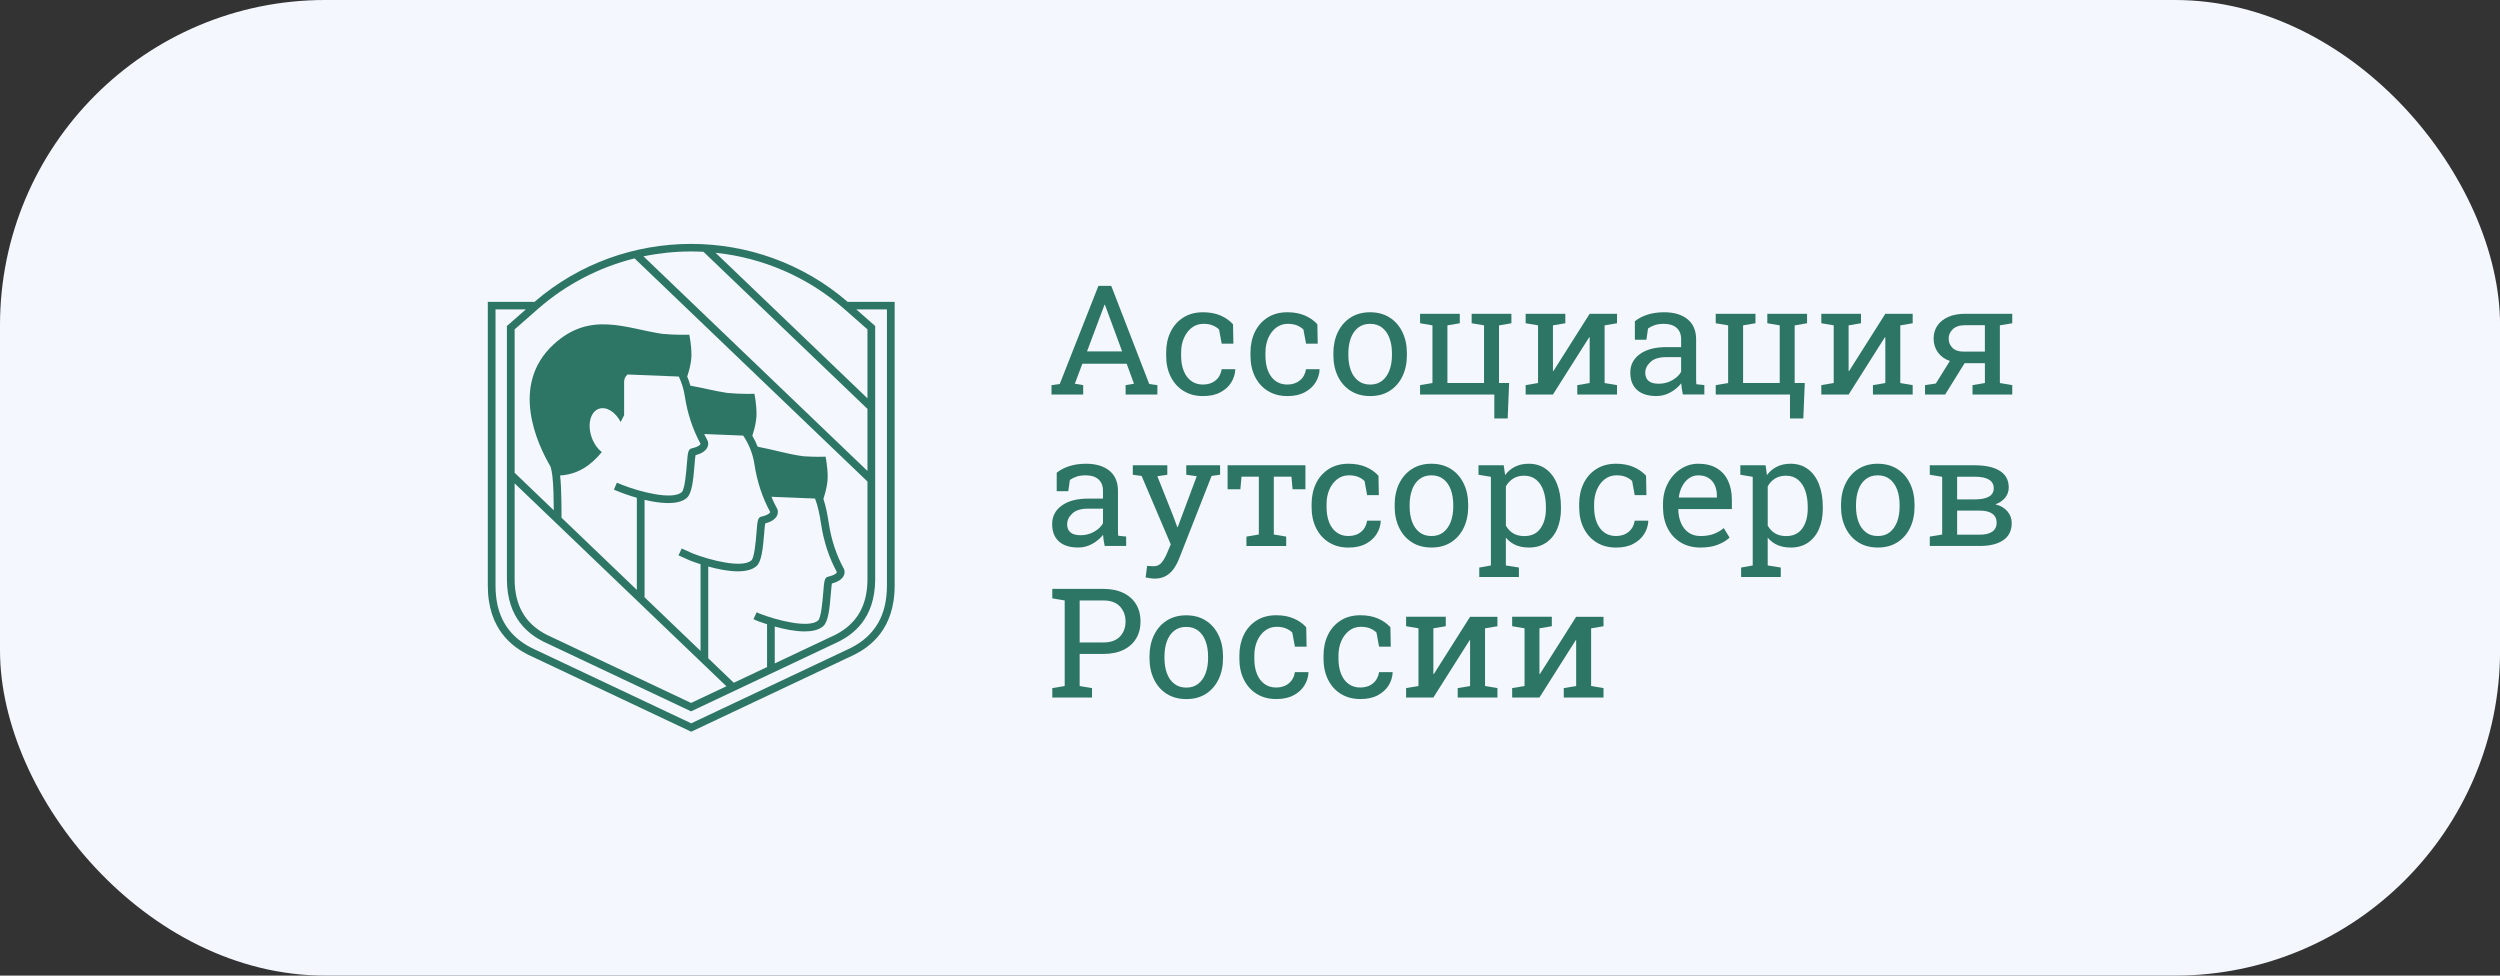
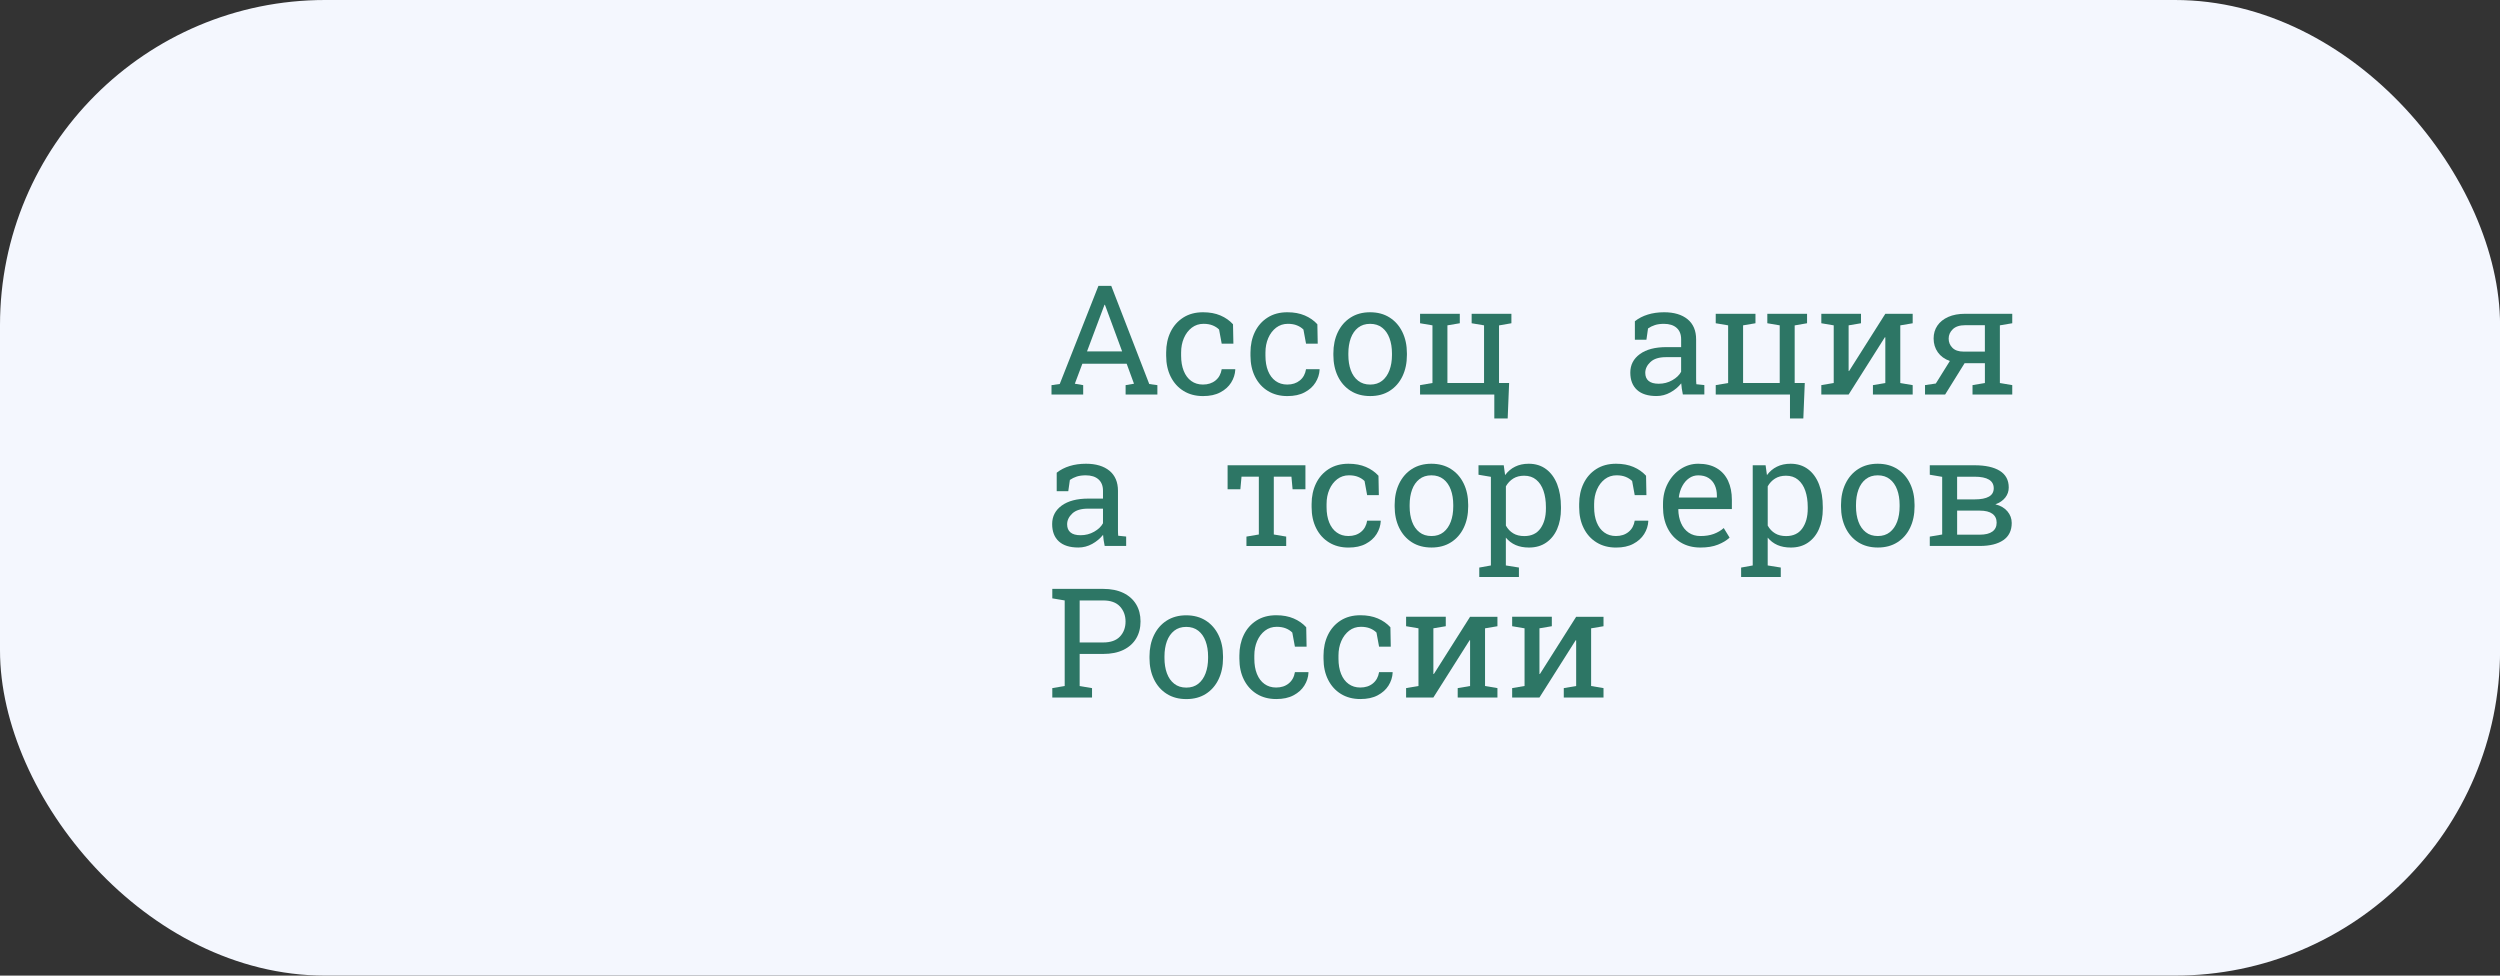
<svg xmlns="http://www.w3.org/2000/svg" width="123" height="48" viewBox="0 0 123 48" fill="none">
  <rect x="0" y="0" width="123" height="48" fill="#333333" stroke="none" />
  <rect width="123.003" height="48" rx="16" fill="#F4F7FE" />
  <path d="M51.734 19.411V18.949L52.139 18.894L54.042 14.066H54.674L56.543 18.894L56.943 18.949V19.411H55.38V18.949L55.792 18.879L55.432 17.895H53.252L52.882 18.879L53.293 18.949V19.411H51.734ZM53.481 17.29H55.209L54.408 15.117L54.363 14.996H54.341L54.296 15.117L53.481 17.29Z" fill="#2D7665" />
  <path d="M59.189 19.487C58.823 19.487 58.504 19.403 58.232 19.235C57.96 19.068 57.75 18.834 57.6 18.536C57.451 18.237 57.375 17.892 57.375 17.5V17.346C57.375 16.969 57.447 16.631 57.591 16.332C57.736 16.034 57.945 15.798 58.216 15.624C58.488 15.45 58.812 15.363 59.188 15.363C59.515 15.363 59.801 15.416 60.046 15.521C60.291 15.626 60.497 15.77 60.664 15.954L60.683 16.908H60.107L59.979 16.214C59.895 16.129 59.788 16.06 59.662 16.009C59.535 15.958 59.385 15.932 59.214 15.932C58.994 15.932 58.802 15.996 58.636 16.122C58.471 16.249 58.341 16.42 58.249 16.632C58.157 16.845 58.111 17.082 58.111 17.344V17.498C58.111 17.787 58.154 18.038 58.24 18.251C58.325 18.463 58.449 18.629 58.61 18.745C58.771 18.861 58.963 18.92 59.184 18.92C59.433 18.92 59.641 18.852 59.805 18.718C59.969 18.584 60.07 18.398 60.108 18.164H60.77L60.777 18.186C60.764 18.413 60.696 18.626 60.572 18.824C60.447 19.023 60.269 19.182 60.039 19.303C59.809 19.427 59.526 19.487 59.189 19.487Z" fill="#2D7665" />
  <path d="M63.338 19.487C62.971 19.487 62.653 19.403 62.38 19.235C62.107 19.068 61.898 18.834 61.748 18.536C61.599 18.237 61.523 17.892 61.523 17.5V17.346C61.523 16.969 61.596 16.631 61.74 16.332C61.885 16.034 62.092 15.798 62.365 15.624C62.636 15.45 62.96 15.363 63.337 15.363C63.663 15.363 63.949 15.416 64.195 15.521C64.44 15.626 64.647 15.77 64.814 15.954L64.832 16.908H64.257L64.129 16.214C64.044 16.129 63.938 16.06 63.811 16.009C63.685 15.958 63.535 15.932 63.363 15.932C63.144 15.932 62.951 15.996 62.785 16.122C62.62 16.249 62.49 16.42 62.398 16.632C62.306 16.845 62.26 17.082 62.26 17.344V17.498C62.26 17.787 62.302 18.038 62.388 18.251C62.474 18.463 62.597 18.629 62.759 18.745C62.919 18.861 63.111 18.92 63.333 18.92C63.582 18.92 63.789 18.852 63.953 18.718C64.118 18.584 64.219 18.398 64.257 18.164H64.918L64.925 18.186C64.913 18.413 64.845 18.626 64.72 18.824C64.596 19.023 64.418 19.182 64.187 19.303C63.957 19.427 63.675 19.487 63.338 19.487Z" fill="#2D7665" />
  <path d="M67.415 19.486C67.041 19.486 66.719 19.4 66.448 19.227C66.177 19.055 65.969 18.816 65.822 18.512C65.675 18.207 65.602 17.859 65.602 17.467V17.386C65.602 16.994 65.675 16.646 65.822 16.342C65.969 16.037 66.178 15.797 66.448 15.624C66.719 15.45 67.038 15.363 67.407 15.363C67.78 15.363 68.103 15.45 68.373 15.624C68.644 15.797 68.852 16.036 68.999 16.34C69.146 16.643 69.22 16.992 69.22 17.386V17.467C69.22 17.861 69.146 18.211 68.999 18.516C68.852 18.82 68.644 19.058 68.374 19.229C68.106 19.401 67.786 19.486 67.415 19.486ZM67.415 18.921C67.649 18.921 67.846 18.857 68.004 18.731C68.162 18.605 68.281 18.432 68.363 18.214C68.444 17.994 68.485 17.746 68.485 17.467V17.386C68.485 17.107 68.444 16.858 68.363 16.639C68.283 16.421 68.162 16.247 68.003 16.122C67.844 15.996 67.645 15.933 67.409 15.933C67.175 15.933 66.978 15.996 66.817 16.122C66.657 16.248 66.539 16.421 66.458 16.639C66.379 16.859 66.339 17.107 66.339 17.386V17.467C66.339 17.746 66.379 17.995 66.458 18.214C66.538 18.432 66.658 18.606 66.819 18.731C66.979 18.857 67.178 18.921 67.415 18.921Z" fill="#2D7665" />
  <path d="M73.52 20.588V19.41H69.867V18.948L70.477 18.844V16.007L69.867 15.904V15.438H71.822V15.904L71.213 16.007V18.844H73.015V16.007L72.405 15.904V15.438H74.361V15.904L73.752 16.01V18.843H74.249L74.178 20.587H73.52V20.588Z" fill="#2D7665" />
-   <path d="M75.062 19.41V18.948L75.672 18.844V16.007L75.062 15.904V15.438H76.405H77.014V15.904L76.405 16.007V18.25L76.427 18.257L78.211 15.438H78.947H79.557V15.905L78.947 16.008V18.846L79.557 18.949V19.411H77.602V18.949L78.211 18.846V16.599L78.189 16.592L76.405 19.41H75.062Z" fill="#2D7665" />
  <path d="M81.5 19.485C81.079 19.485 80.759 19.384 80.54 19.182C80.32 18.981 80.211 18.696 80.211 18.329C80.211 17.952 80.368 17.65 80.682 17.421C80.995 17.192 81.432 17.078 81.99 17.078H82.712V16.689C82.712 16.45 82.638 16.263 82.49 16.131C82.342 15.999 82.132 15.933 81.864 15.933C81.694 15.933 81.547 15.953 81.423 15.993C81.298 16.033 81.185 16.089 81.083 16.16L81.004 16.714H80.436V15.804C80.617 15.66 80.83 15.551 81.072 15.476C81.314 15.401 81.581 15.363 81.875 15.363C82.366 15.363 82.751 15.479 83.031 15.708C83.309 15.938 83.449 16.267 83.449 16.695V18.608C83.449 18.659 83.45 18.709 83.451 18.758C83.452 18.807 83.456 18.856 83.461 18.904L83.854 18.945V19.407H82.796C82.773 19.299 82.756 19.202 82.744 19.117C82.732 19.032 82.722 18.946 82.717 18.86C82.575 19.039 82.398 19.188 82.184 19.306C81.969 19.426 81.742 19.485 81.5 19.485ZM81.609 18.88C81.853 18.88 82.076 18.822 82.277 18.707C82.48 18.592 82.623 18.453 82.711 18.292V17.572H81.964C81.625 17.572 81.371 17.652 81.201 17.811C81.032 17.97 80.947 18.148 80.947 18.343C80.947 18.517 81.002 18.65 81.111 18.741C81.221 18.833 81.387 18.88 81.609 18.88Z" fill="#2D7665" />
  <path d="M88.067 20.588V19.41H84.414V18.948L85.024 18.844V16.007L84.414 15.904V15.438H86.369V15.904L85.76 16.007V18.844H87.562V16.007L86.952 15.904V15.438H88.907V15.904L88.298 16.01V18.843H88.795L88.724 20.587H88.067V20.588Z" fill="#2D7665" />
  <path d="M89.609 19.41V18.948L90.219 18.844V16.007L89.609 15.904V15.438H90.952H91.561V15.904L90.952 16.007V18.25L90.974 18.257L92.758 15.438H93.494H94.104V15.905L93.494 16.008V18.846L94.104 18.949V19.411H92.148V18.949L92.758 18.846V16.599L92.736 16.592L90.952 19.411H89.609V19.41Z" fill="#2D7665" />
  <path d="M94.711 19.409V18.947L95.242 18.869L95.933 17.761C95.677 17.671 95.479 17.527 95.341 17.332C95.203 17.137 95.134 16.91 95.134 16.653C95.134 16.414 95.196 16.202 95.32 16.02C95.445 15.837 95.624 15.695 95.856 15.592C96.089 15.489 96.366 15.438 96.684 15.438H99.003V15.904L98.394 16.007V18.845L99.003 18.948V19.41H97.048V18.948L97.657 18.845V17.868H96.659L95.701 19.41H94.711V19.409ZM96.61 17.299H97.656V16H96.684C96.418 16 96.216 16.065 96.079 16.196C95.942 16.328 95.874 16.482 95.874 16.66C95.874 16.837 95.935 16.987 96.059 17.111C96.182 17.236 96.366 17.299 96.61 17.299Z" fill="#2D7665" />
  <path d="M53.055 26.938C52.633 26.938 52.314 26.837 52.094 26.635C51.875 26.434 51.766 26.149 51.766 25.782C51.766 25.405 51.923 25.103 52.236 24.874C52.55 24.646 52.987 24.531 53.545 24.531H54.267V24.142C54.267 23.903 54.192 23.716 54.044 23.584C53.896 23.452 53.687 23.386 53.419 23.386C53.249 23.386 53.102 23.406 52.977 23.446C52.853 23.486 52.74 23.542 52.638 23.613L52.559 24.168H51.99V23.257C52.172 23.113 52.384 23.004 52.626 22.929C52.868 22.854 53.136 22.816 53.43 22.816C53.921 22.816 54.306 22.932 54.586 23.161C54.864 23.391 55.004 23.721 55.004 24.148V26.061C55.004 26.112 55.005 26.162 55.006 26.211C55.007 26.26 55.01 26.31 55.015 26.358L55.407 26.398V26.86H54.35C54.327 26.753 54.31 26.655 54.298 26.57C54.285 26.485 54.276 26.399 54.271 26.314C54.129 26.492 53.952 26.641 53.738 26.76C53.524 26.879 53.297 26.938 53.055 26.938ZM53.163 26.333C53.407 26.333 53.631 26.276 53.833 26.16C54.035 26.045 54.179 25.907 54.267 25.745V25.026H53.52C53.181 25.026 52.926 25.105 52.757 25.264C52.587 25.424 52.503 25.601 52.503 25.796C52.503 25.97 52.558 26.103 52.667 26.194C52.775 26.287 52.942 26.333 53.163 26.333Z" fill="#2D7665" />
-   <path d="M56.802 28.468C56.745 28.468 56.671 28.461 56.578 28.448C56.486 28.435 56.414 28.422 56.364 28.41L56.439 27.84C56.482 27.845 56.54 27.849 56.614 27.853C56.689 27.857 56.74 27.858 56.768 27.858C56.925 27.858 57.052 27.799 57.15 27.682C57.248 27.564 57.34 27.404 57.425 27.201L57.601 26.783L56.168 23.417L55.734 23.358V22.892H57.432V23.358L56.942 23.431L57.731 25.416L57.922 25.934H57.945L58.88 23.43L58.364 23.357V22.891H60.029V23.357L59.61 23.416L58.017 27.472C57.943 27.663 57.852 27.834 57.746 27.985C57.639 28.135 57.51 28.253 57.357 28.338C57.205 28.424 57.02 28.468 56.802 28.468Z" fill="#2D7665" />
  <path d="M61.325 26.862V26.4L61.935 26.297V23.452H61.083L61.026 24.072H60.398V22.891H64.227V24.072H63.595L63.539 23.452H62.671V26.297L63.281 26.4V26.862H61.325Z" fill="#2D7665" />
  <path d="M66.346 26.94C65.979 26.94 65.66 26.856 65.388 26.688C65.116 26.521 64.906 26.288 64.756 25.989C64.606 25.69 64.531 25.345 64.531 24.953V24.799C64.531 24.422 64.604 24.084 64.748 23.786C64.892 23.487 65.101 23.251 65.373 23.077C65.644 22.904 65.968 22.816 66.344 22.816C66.671 22.816 66.957 22.869 67.202 22.974C67.447 23.079 67.653 23.223 67.821 23.407L67.839 24.361H67.263L67.136 23.667C67.051 23.582 66.945 23.513 66.818 23.462C66.692 23.411 66.541 23.385 66.37 23.385C66.15 23.385 65.959 23.449 65.792 23.575C65.627 23.703 65.497 23.873 65.405 24.085C65.313 24.298 65.267 24.535 65.267 24.797V24.951C65.267 25.24 65.31 25.491 65.396 25.704C65.482 25.917 65.605 26.082 65.767 26.197C65.927 26.314 66.119 26.372 66.34 26.372C66.59 26.372 66.797 26.305 66.961 26.17C67.126 26.036 67.227 25.851 67.264 25.616H67.926L67.933 25.638C67.921 25.866 67.852 26.078 67.728 26.276C67.603 26.475 67.426 26.634 67.195 26.756C66.965 26.88 66.682 26.94 66.346 26.94Z" fill="#2D7665" />
  <path d="M70.43 26.938C70.057 26.938 69.734 26.852 69.463 26.679C69.193 26.507 68.985 26.268 68.838 25.964C68.691 25.659 68.617 25.311 68.617 24.919V24.839C68.617 24.447 68.691 24.099 68.838 23.795C68.985 23.49 69.193 23.25 69.463 23.077C69.734 22.904 70.054 22.816 70.422 22.816C70.796 22.816 71.118 22.904 71.389 23.077C71.66 23.25 71.868 23.489 72.015 23.793C72.162 24.096 72.235 24.445 72.235 24.839V24.919C72.235 25.313 72.162 25.663 72.015 25.968C71.868 26.273 71.66 26.51 71.39 26.681C71.122 26.853 70.802 26.938 70.43 26.938ZM70.43 26.373C70.664 26.373 70.861 26.31 71.019 26.183C71.178 26.057 71.297 25.885 71.379 25.666C71.46 25.448 71.5 25.198 71.5 24.919V24.839C71.5 24.561 71.46 24.311 71.379 24.092C71.298 23.874 71.178 23.701 71.018 23.575C70.859 23.45 70.661 23.386 70.424 23.386C70.191 23.386 69.993 23.449 69.833 23.575C69.674 23.701 69.554 23.874 69.474 24.092C69.394 24.312 69.354 24.561 69.354 24.839V24.919C69.354 25.198 69.394 25.448 69.474 25.666C69.553 25.885 69.674 26.058 69.834 26.183C69.994 26.311 70.194 26.373 70.43 26.373Z" fill="#2D7665" />
  <path d="M72.78 28.39V27.924L73.352 27.821V23.46L72.742 23.357V22.891H73.984L74.051 23.375C74.186 23.193 74.349 23.055 74.543 22.96C74.736 22.864 74.96 22.816 75.214 22.816C75.548 22.816 75.834 22.906 76.07 23.083C76.307 23.26 76.488 23.509 76.613 23.828C76.737 24.148 76.799 24.521 76.799 24.949V25.027C76.799 25.409 76.736 25.742 76.611 26.029C76.485 26.316 76.304 26.538 76.07 26.698C75.837 26.859 75.555 26.939 75.225 26.939C74.976 26.939 74.757 26.898 74.569 26.816C74.381 26.733 74.221 26.612 74.088 26.451V27.82L74.731 27.923V28.389H72.78V28.39ZM74.998 26.375C75.347 26.375 75.611 26.25 75.79 26.001C75.968 25.751 76.059 25.427 76.059 25.028V24.95C76.059 24.647 76.019 24.38 75.94 24.148C75.86 23.917 75.741 23.735 75.582 23.603C75.424 23.471 75.226 23.405 74.99 23.405C74.781 23.405 74.601 23.451 74.452 23.544C74.303 23.637 74.182 23.765 74.09 23.926V25.86C74.182 26.025 74.302 26.151 74.45 26.24C74.598 26.331 74.78 26.375 74.998 26.375Z" fill="#2D7665" />
  <path d="M79.51 26.94C79.143 26.94 78.825 26.856 78.552 26.688C78.279 26.521 78.07 26.288 77.92 25.989C77.77 25.69 77.695 25.345 77.695 24.953V24.799C77.695 24.422 77.768 24.084 77.912 23.786C78.057 23.487 78.264 23.251 78.537 23.077C78.808 22.904 79.132 22.816 79.508 22.816C79.835 22.816 80.121 22.869 80.367 22.974C80.612 23.079 80.818 23.223 80.986 23.407L81.004 24.361H80.428L80.301 23.667C80.216 23.582 80.11 23.513 79.983 23.462C79.857 23.411 79.707 23.385 79.535 23.385C79.316 23.385 79.123 23.449 78.957 23.575C78.792 23.703 78.662 23.873 78.57 24.085C78.478 24.298 78.431 24.535 78.431 24.797V24.951C78.431 25.24 78.474 25.491 78.56 25.704C78.646 25.917 78.769 26.082 78.931 26.197C79.091 26.314 79.283 26.372 79.504 26.372C79.754 26.372 79.961 26.305 80.125 26.17C80.29 26.036 80.391 25.851 80.428 25.616H81.09L81.097 25.638C81.085 25.866 81.016 26.078 80.892 26.276C80.767 26.475 80.59 26.634 80.359 26.756C80.13 26.88 79.846 26.94 79.51 26.94Z" fill="#2D7665" />
  <path d="M83.664 26.939C83.29 26.939 82.965 26.855 82.688 26.687C82.411 26.52 82.198 26.287 82.047 25.988C81.896 25.689 81.82 25.344 81.82 24.952V24.791C81.82 24.414 81.9 24.077 82.058 23.78C82.216 23.482 82.427 23.247 82.69 23.075C82.954 22.903 83.24 22.816 83.552 22.816C83.915 22.816 84.221 22.89 84.466 23.037C84.712 23.183 84.896 23.39 85.021 23.655C85.145 23.921 85.208 24.234 85.208 24.594V25.045H82.583L82.572 25.063C82.577 25.317 82.622 25.543 82.709 25.74C82.794 25.937 82.919 26.092 83.08 26.204C83.243 26.317 83.436 26.373 83.663 26.373C83.912 26.373 84.131 26.338 84.32 26.268C84.507 26.198 84.671 26.103 84.808 25.98L85.096 26.45C84.951 26.587 84.76 26.703 84.522 26.797C84.284 26.892 83.998 26.939 83.664 26.939ZM82.605 24.48H84.471V24.385C84.471 24.195 84.436 24.023 84.368 23.873C84.299 23.723 84.197 23.603 84.061 23.517C83.925 23.43 83.755 23.387 83.551 23.387C83.386 23.387 83.236 23.434 83.103 23.528C82.968 23.622 82.857 23.751 82.77 23.912C82.683 24.073 82.625 24.257 82.598 24.462L82.605 24.48Z" fill="#2D7665" />
-   <path d="M85.663 28.39V27.924L86.234 27.821V23.46L85.625 23.357V22.891H86.867L86.934 23.375C87.069 23.193 87.232 23.055 87.426 22.96C87.619 22.864 87.843 22.816 88.097 22.816C88.431 22.816 88.716 22.906 88.953 23.083C89.19 23.26 89.371 23.509 89.495 23.828C89.62 24.148 89.682 24.521 89.682 24.949V25.027C89.682 25.409 89.619 25.742 89.493 26.029C89.368 26.316 89.187 26.538 88.953 26.698C88.719 26.859 88.438 26.939 88.108 26.939C87.859 26.939 87.64 26.898 87.451 26.816C87.264 26.733 87.103 26.612 86.971 26.451V27.82L87.614 27.923V28.389H85.663V28.39ZM87.879 26.375C88.228 26.375 88.493 26.25 88.671 26.001C88.85 25.751 88.941 25.427 88.941 25.028V24.95C88.941 24.647 88.901 24.38 88.822 24.148C88.742 23.917 88.623 23.735 88.464 23.603C88.306 23.471 88.108 23.405 87.872 23.405C87.663 23.405 87.483 23.451 87.334 23.544C87.185 23.637 87.064 23.765 86.972 23.926V25.86C87.064 26.025 87.184 26.151 87.332 26.24C87.48 26.331 87.663 26.375 87.879 26.375Z" fill="#2D7665" />
+   <path d="M85.663 28.39V27.924L86.234 27.821V23.46V22.891H86.867L86.934 23.375C87.069 23.193 87.232 23.055 87.426 22.96C87.619 22.864 87.843 22.816 88.097 22.816C88.431 22.816 88.716 22.906 88.953 23.083C89.19 23.26 89.371 23.509 89.495 23.828C89.62 24.148 89.682 24.521 89.682 24.949V25.027C89.682 25.409 89.619 25.742 89.493 26.029C89.368 26.316 89.187 26.538 88.953 26.698C88.719 26.859 88.438 26.939 88.108 26.939C87.859 26.939 87.64 26.898 87.451 26.816C87.264 26.733 87.103 26.612 86.971 26.451V27.82L87.614 27.923V28.389H85.663V28.39ZM87.879 26.375C88.228 26.375 88.493 26.25 88.671 26.001C88.85 25.751 88.941 25.427 88.941 25.028V24.95C88.941 24.647 88.901 24.38 88.822 24.148C88.742 23.917 88.623 23.735 88.464 23.603C88.306 23.471 88.108 23.405 87.872 23.405C87.663 23.405 87.483 23.451 87.334 23.544C87.185 23.637 87.064 23.765 86.972 23.926V25.86C87.064 26.025 87.184 26.151 87.332 26.24C87.48 26.331 87.663 26.375 87.879 26.375Z" fill="#2D7665" />
  <path d="M92.391 26.938C92.018 26.938 91.695 26.852 91.424 26.679C91.154 26.507 90.946 26.268 90.799 25.964C90.652 25.659 90.578 25.311 90.578 24.919V24.839C90.578 24.447 90.652 24.099 90.799 23.795C90.946 23.49 91.155 23.25 91.424 23.077C91.695 22.904 92.015 22.816 92.383 22.816C92.757 22.816 93.079 22.904 93.35 23.077C93.621 23.25 93.829 23.489 93.976 23.793C94.123 24.096 94.196 24.445 94.196 24.839V24.919C94.196 25.313 94.123 25.663 93.976 25.968C93.829 26.273 93.621 26.51 93.351 26.681C93.082 26.853 92.763 26.938 92.391 26.938ZM92.391 26.373C92.625 26.373 92.822 26.31 92.98 26.183C93.139 26.057 93.258 25.885 93.34 25.666C93.42 25.448 93.461 25.198 93.461 24.919V24.839C93.461 24.561 93.42 24.311 93.34 24.092C93.259 23.874 93.139 23.701 92.979 23.575C92.82 23.449 92.622 23.386 92.385 23.386C92.151 23.386 91.954 23.449 91.794 23.575C91.634 23.701 91.515 23.874 91.435 24.092C91.355 24.312 91.315 24.561 91.315 24.839V24.919C91.315 25.198 91.355 25.448 91.435 25.666C91.514 25.885 91.635 26.058 91.795 26.183C91.955 26.311 92.154 26.373 92.391 26.373Z" fill="#2D7665" />
  <path d="M94.945 26.863V26.401L95.555 26.298V23.46L94.945 23.357V22.891H95.555H97.147C97.68 22.891 98.095 22.982 98.389 23.164C98.683 23.347 98.83 23.62 98.83 23.984C98.83 24.171 98.773 24.336 98.659 24.481C98.544 24.627 98.382 24.738 98.172 24.813C98.425 24.874 98.621 24.988 98.764 25.156C98.906 25.323 98.977 25.515 98.977 25.73C98.977 26.102 98.839 26.384 98.565 26.574C98.289 26.765 97.903 26.861 97.407 26.861H94.945V26.863ZM96.291 24.57H97.15C97.462 24.57 97.697 24.524 97.855 24.434C98.013 24.344 98.092 24.207 98.092 24.023C98.092 23.644 97.776 23.454 97.147 23.454H96.29V24.57H96.291ZM96.291 26.306H97.405C97.679 26.306 97.886 26.255 98.025 26.153C98.165 26.052 98.235 25.906 98.235 25.714C98.235 25.526 98.165 25.38 98.025 25.277C97.886 25.174 97.679 25.123 97.405 25.123H96.291V26.306Z" fill="#2D7665" />
  <path d="M51.773 34.317V33.855L52.383 33.752V29.542L51.773 29.439V28.973H52.383H54.275C54.664 28.973 54.995 29.04 55.269 29.173C55.544 29.306 55.753 29.493 55.897 29.732C56.042 29.972 56.114 30.253 56.114 30.573C56.114 30.896 56.041 31.178 55.897 31.417C55.752 31.657 55.543 31.843 55.269 31.976C54.995 32.108 54.664 32.174 54.275 32.174H53.119V33.753L53.728 33.856V34.318H51.773V34.317ZM53.119 31.609H54.275C54.643 31.609 54.92 31.512 55.103 31.317C55.285 31.123 55.377 30.877 55.377 30.581C55.377 30.286 55.285 30.038 55.103 29.84C54.92 29.641 54.643 29.542 54.275 29.542H53.119V31.609Z" fill="#2D7665" />
  <path d="M58.368 34.395C57.994 34.395 57.672 34.309 57.401 34.136C57.13 33.964 56.922 33.725 56.775 33.421C56.628 33.116 56.555 32.768 56.555 32.376V32.296C56.555 31.904 56.628 31.556 56.775 31.252C56.922 30.947 57.13 30.707 57.401 30.534C57.672 30.361 57.991 30.273 58.36 30.273C58.733 30.273 59.056 30.361 59.327 30.534C59.597 30.707 59.805 30.946 59.952 31.25C60.099 31.553 60.173 31.902 60.173 32.296V32.376C60.173 32.77 60.099 33.12 59.952 33.425C59.805 33.73 59.597 33.967 59.328 34.139C59.059 34.31 58.739 34.395 58.368 34.395ZM58.368 33.83C58.602 33.83 58.799 33.767 58.957 33.64C59.115 33.514 59.235 33.342 59.316 33.123C59.397 32.905 59.438 32.655 59.438 32.376V32.296C59.438 32.017 59.397 31.768 59.316 31.549C59.236 31.331 59.115 31.157 58.956 31.032C58.797 30.907 58.599 30.843 58.362 30.843C58.128 30.843 57.931 30.906 57.771 31.032C57.611 31.159 57.492 31.331 57.411 31.549C57.332 31.769 57.292 32.017 57.292 32.296V32.376C57.292 32.655 57.332 32.905 57.411 33.123C57.491 33.342 57.611 33.515 57.772 33.64C57.932 33.768 58.131 33.83 58.368 33.83Z" fill="#2D7665" />
  <path d="M62.791 34.393C62.424 34.393 62.106 34.309 61.833 34.142C61.562 33.974 61.351 33.741 61.201 33.442C61.051 33.143 60.977 32.798 60.977 32.407V32.252C60.977 31.875 61.049 31.538 61.193 31.239C61.337 30.94 61.546 30.704 61.818 30.53C62.089 30.357 62.413 30.27 62.79 30.27C63.117 30.27 63.402 30.323 63.647 30.428C63.892 30.533 64.099 30.677 64.266 30.861L64.284 31.815H63.709L63.581 31.122C63.496 31.036 63.39 30.967 63.264 30.916C63.137 30.865 62.987 30.839 62.815 30.839C62.596 30.839 62.404 30.902 62.237 31.029C62.072 31.157 61.942 31.327 61.85 31.54C61.759 31.752 61.713 31.989 61.713 32.251V32.406C61.713 32.694 61.755 32.945 61.841 33.158C61.927 33.371 62.051 33.536 62.212 33.651C62.372 33.768 62.564 33.826 62.786 33.826C63.035 33.826 63.242 33.759 63.406 33.624C63.571 33.49 63.672 33.305 63.71 33.07H64.371L64.378 33.092C64.366 33.32 64.298 33.532 64.173 33.731C64.049 33.929 63.871 34.088 63.64 34.21C63.41 34.333 63.128 34.393 62.791 34.393Z" fill="#2D7665" />
  <path d="M66.931 34.393C66.565 34.393 66.246 34.309 65.974 34.142C65.701 33.974 65.492 33.741 65.342 33.442C65.192 33.143 65.117 32.798 65.117 32.407V32.252C65.117 31.875 65.19 31.538 65.334 31.239C65.479 30.94 65.686 30.704 65.958 30.53C66.231 30.356 66.554 30.27 66.93 30.27C67.257 30.27 67.543 30.323 67.789 30.428C68.034 30.533 68.24 30.677 68.408 30.861L68.426 31.815H67.85L67.723 31.122C67.638 31.036 67.532 30.967 67.405 30.916C67.278 30.865 67.128 30.839 66.957 30.839C66.737 30.839 66.544 30.902 66.379 31.029C66.214 31.157 66.084 31.327 65.992 31.54C65.9 31.752 65.853 31.989 65.853 32.251V32.406C65.853 32.694 65.896 32.945 65.982 33.158C66.068 33.371 66.191 33.536 66.353 33.651C66.513 33.768 66.705 33.826 66.926 33.826C67.175 33.826 67.383 33.759 67.547 33.624C67.711 33.49 67.812 33.305 67.85 33.07H68.512L68.519 33.092C68.507 33.32 68.438 33.532 68.314 33.731C68.189 33.929 68.012 34.088 67.781 34.21C67.551 34.333 67.267 34.393 66.931 34.393Z" fill="#2D7665" />
  <path d="M69.18 34.316V33.854L69.789 33.751V30.913L69.18 30.81V30.344H70.522H71.132V30.81L70.522 30.913V33.156L70.545 33.163L72.328 30.345H73.064H73.674V30.811L73.064 30.914V33.752L73.674 33.855V34.317H71.719V33.855L72.328 33.752V31.506L72.306 31.498L70.522 34.317H69.18V34.316Z" fill="#2D7665" />
  <path d="M74.398 34.316V33.854L75.008 33.751V30.913L74.398 30.81V30.344H75.741H76.35V30.81L75.741 30.913V33.156L75.763 33.163L77.547 30.345H78.283H78.893V30.811L78.283 30.914V33.752L78.893 33.855V34.317H76.938V33.855L77.547 33.752V31.506L77.525 31.498L75.741 34.317H74.398V34.316Z" fill="#2D7665" />
-   <path d="M41.703 14.851C39.502 12.949 36.752 12 34.001 12C31.251 12 28.5 12.949 26.299 14.851H24V28.814C24 30.996 25.251 31.836 25.969 32.205L34.007 36H34.008L42.046 32.205C42.765 31.836 44.017 30.996 44.017 28.814V14.851H41.703ZM41.53 15.195L42.679 16.206V19.598L35.206 12.436C37.547 12.681 39.757 13.64 41.53 15.195ZM34.001 12.372C34.205 12.372 34.41 12.377 34.612 12.389L42.679 20.117V23.171L31.659 12.612C32.424 12.454 33.208 12.372 34.001 12.372ZM26.48 15.189C27.847 13.992 29.474 13.148 31.221 12.713L42.679 23.691V28.494C42.679 29.788 42.165 30.683 41.106 31.229L38.118 32.64V30.826C38.564 30.95 39.107 31.066 39.585 31.066C39.951 31.066 40.28 30.998 40.495 30.814C40.747 30.6 40.815 29.982 40.879 29.195C40.894 29.023 40.911 28.817 40.928 28.711C41.226 28.629 41.421 28.503 41.507 28.334C41.592 28.167 41.537 28.027 41.526 28.001L41.502 27.956C41.143 27.293 40.899 26.55 40.777 25.749C40.716 25.351 40.641 24.932 40.511 24.542C40.523 24.507 40.722 23.929 40.722 23.474C40.722 22.939 40.617 22.467 40.617 22.467C40.617 22.467 40.613 22.467 40.604 22.468C40.523 22.471 40.083 22.488 39.523 22.447C38.772 22.349 38.019 22.115 37.276 21.978C37.204 21.79 37.116 21.608 37.014 21.436C37.045 21.347 37.221 20.809 37.221 20.379C37.221 19.843 37.116 19.372 37.116 19.372C37.116 19.372 37.112 19.372 37.103 19.373C37.011 19.376 36.448 19.396 35.778 19.331C35.17 19.241 34.569 19.081 33.968 18.975C33.926 18.822 33.873 18.673 33.811 18.527C33.844 18.431 34.019 17.898 34.019 17.472C34.019 16.936 33.913 16.465 33.913 16.465C33.913 16.465 33.909 16.465 33.9 16.466C33.809 16.469 33.251 16.489 32.584 16.425C32.581 16.425 32.579 16.424 32.577 16.424C30.786 16.158 29.042 15.29 27.247 16.936C25.058 18.941 26.445 21.869 27.09 22.964L27.091 22.965C27.129 23.114 27.16 23.266 27.178 23.421C27.231 23.852 27.244 24.625 27.246 25.107L25.32 23.261V16.206L26.48 15.189ZM37.233 30.536C37.297 30.56 37.483 30.631 37.739 30.713V32.819L36.102 33.591L34.846 32.388V27.873C35.29 27.996 35.828 28.11 36.302 28.11C36.67 28.11 36.998 28.041 37.214 27.857C37.464 27.645 37.534 27.025 37.598 26.239C37.611 26.067 37.629 25.86 37.646 25.755C37.945 25.673 38.139 25.546 38.225 25.378C38.31 25.21 38.255 25.07 38.243 25.044L38.22 25C38.123 24.82 38.033 24.634 37.953 24.442L40.1 24.528C40.238 24.886 40.328 25.315 40.401 25.804C40.53 26.647 40.787 27.43 41.167 28.132L41.174 28.145C41.172 28.18 41.104 28.291 40.745 28.372C40.563 28.414 40.55 28.574 40.502 29.166C40.469 29.567 40.401 30.402 40.247 30.532C39.792 30.919 38.249 30.529 37.379 30.192L37.229 30.123L37.07 30.461L37.233 30.536ZM29.11 21.515C28.887 20.883 29.049 20.254 29.47 20.111C29.838 19.986 30.28 20.269 30.536 20.761C30.593 20.651 30.65 20.54 30.707 20.428C30.707 20.428 30.707 19.231 30.707 18.776C30.707 18.642 30.767 18.524 30.871 18.425L33.397 18.526C33.54 18.826 33.641 19.15 33.692 19.491C33.821 20.333 34.078 21.116 34.458 21.818L34.465 21.831C34.464 21.866 34.395 21.977 34.036 22.058C33.853 22.101 33.84 22.26 33.792 22.851C33.759 23.253 33.691 24.088 33.538 24.218C33.082 24.606 31.534 24.213 30.667 23.877L30.35 23.748L30.205 24.093L30.525 24.221C30.611 24.255 30.925 24.375 31.333 24.491V29.023L27.625 25.47C27.627 25.179 27.63 24.003 27.557 23.393C28.441 23.34 29.084 22.886 29.61 22.241C29.402 22.081 29.219 21.827 29.11 21.515ZM34.816 21.687L34.792 21.642C34.741 21.548 34.692 21.452 34.647 21.354L36.565 21.431C36.846 21.847 37.041 22.327 37.119 22.847C37.248 23.69 37.505 24.473 37.885 25.175L37.892 25.188C37.891 25.223 37.823 25.334 37.463 25.416C37.28 25.457 37.267 25.617 37.219 26.209C37.187 26.61 37.118 27.445 36.965 27.575C36.51 27.963 34.961 27.571 34.1 27.237L33.54 26.986L33.383 27.325L33.952 27.579C34.016 27.603 34.205 27.677 34.467 27.76V32.025L31.713 29.387V24.591C32.458 24.77 33.351 24.872 33.787 24.5C34.037 24.287 34.106 23.668 34.171 22.881C34.184 22.709 34.201 22.503 34.219 22.397C34.518 22.315 34.712 22.189 34.797 22.02C34.882 21.853 34.828 21.714 34.816 21.687ZM35.739 33.764L34 34.585L26.894 31.229C25.835 30.684 25.32 29.788 25.32 28.494V23.782L35.739 33.764ZM43.637 28.814C43.637 30.261 43.061 31.261 41.876 31.871L34.008 35.587L26.14 31.871C24.956 31.262 24.38 30.262 24.38 28.814V15.223H25.871L24.94 16.039V28.494C24.94 30.468 26.073 31.228 26.724 31.562L33.999 34.998H34L41.276 31.562C41.927 31.228 43.059 30.468 43.059 28.494V16.039L42.13 15.223H43.637V28.814Z" fill="#2D7665" />
</svg>